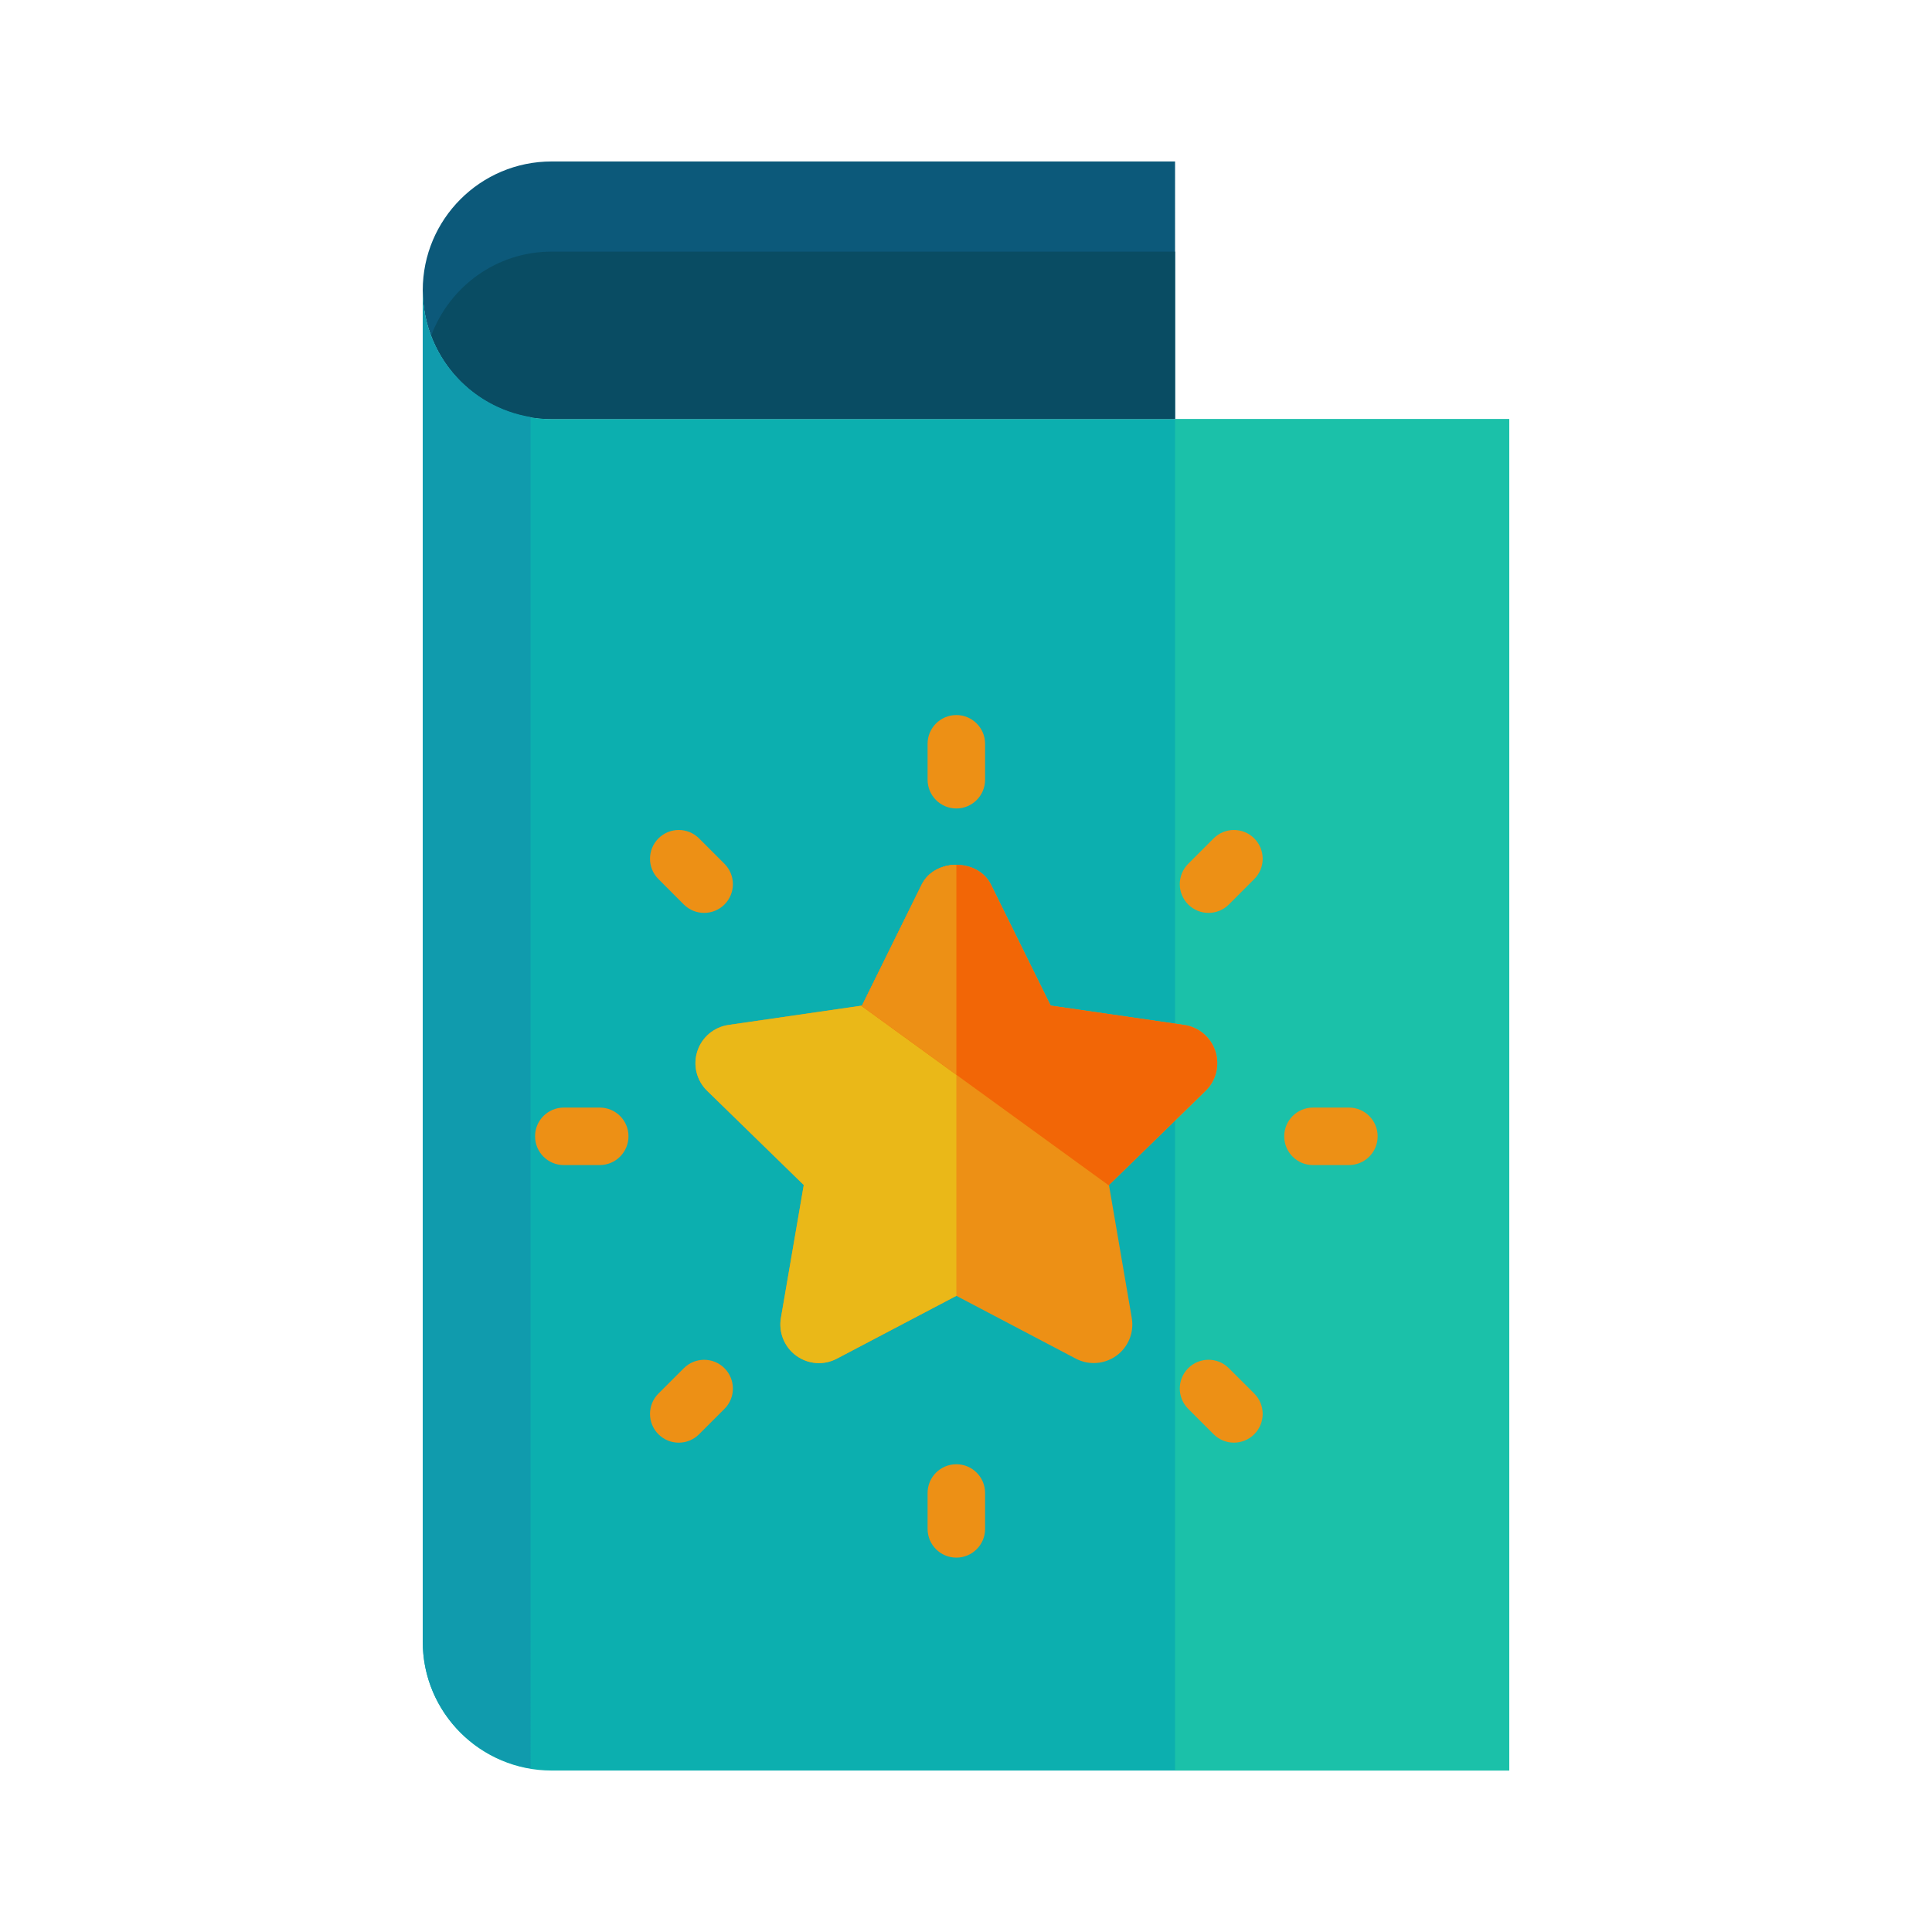
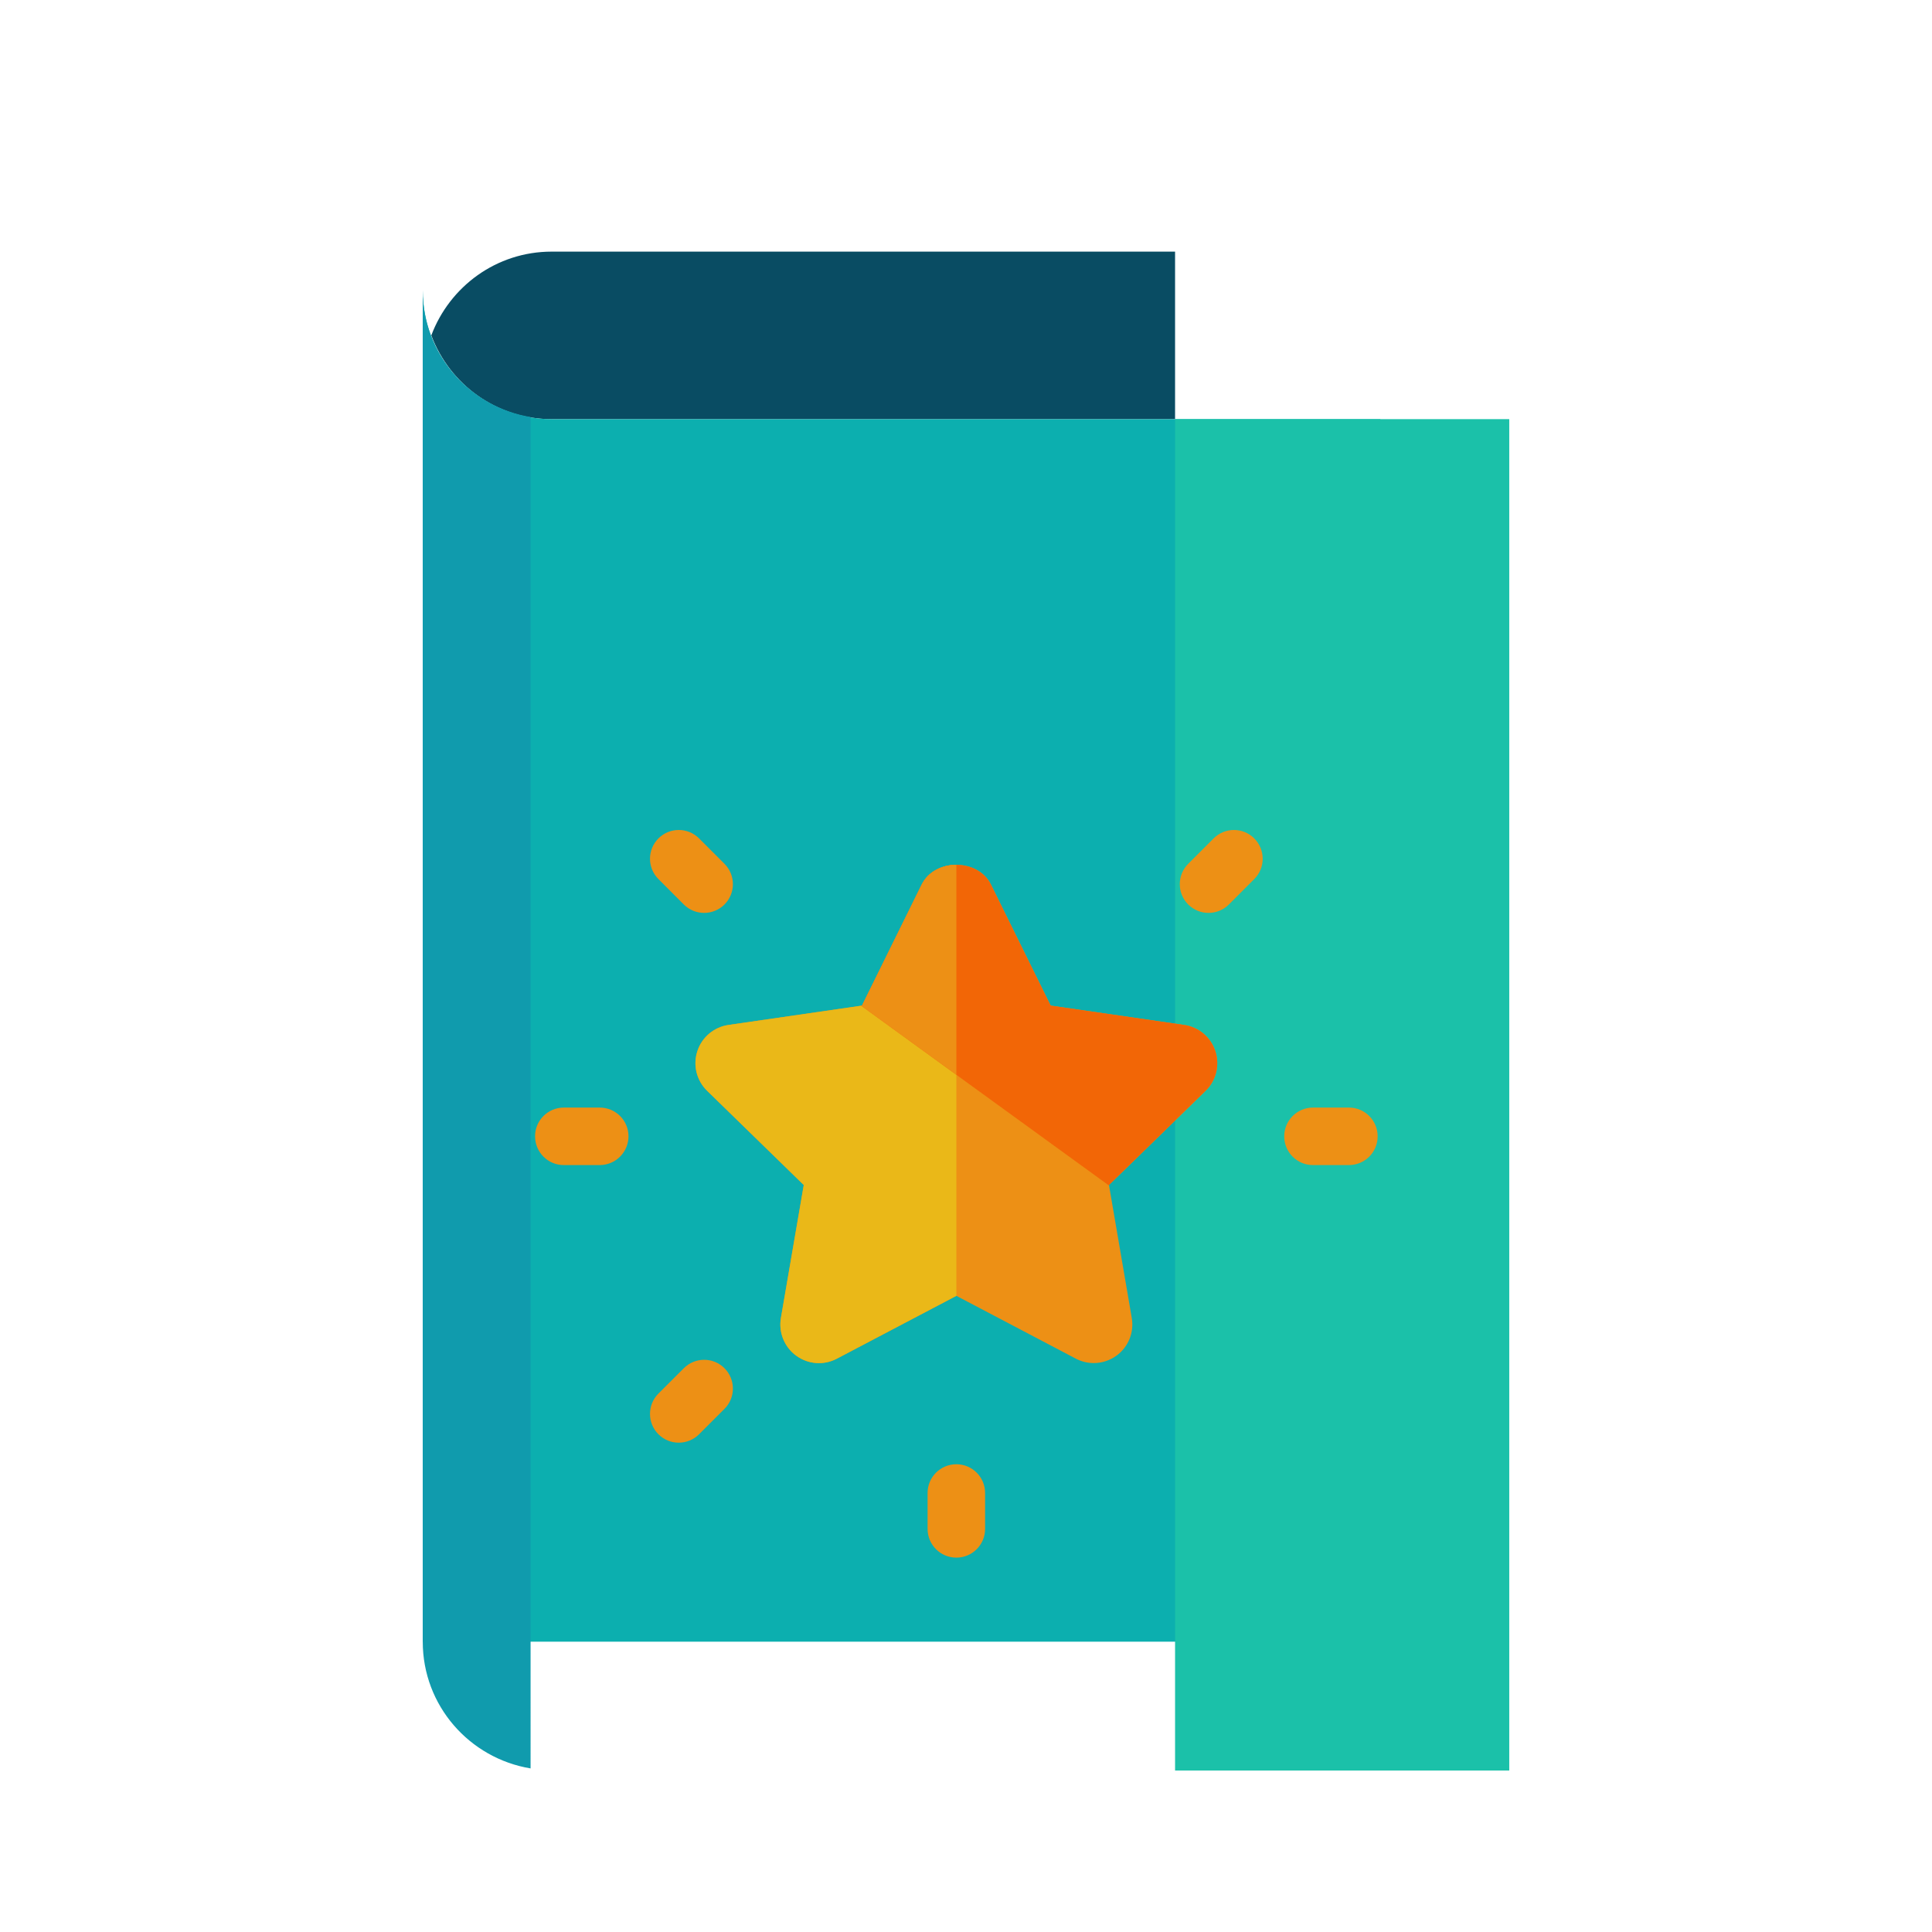
<svg xmlns="http://www.w3.org/2000/svg" enable-background="new 0 0 75 75" height="75px" id="Layer_1" version="1.1" viewBox="0 0 75 75" width="75px" xml:space="preserve">
  <g>
    <g>
      <g>
-         <path d="M21.415,6.268c-2.764,0-5.004,2.24-5.004,5.002c0,2.764,2.24,5.002,5.004,5.002h24.201V6.268H21.415z" fill="#0C597A" />
        <path d="M16.743,13.02c0.713,1.896,2.527,3.252,4.672,3.252h24.201V9.768H21.415     C19.271,9.768,17.456,11.123,16.743,13.02z" fill="#094C63" />
-         <path d="M16.411,11.27V63.73c0,2.762,2.24,5.002,5.004,5.002h37.174V63.73v-5.002V16.271H21.415     C18.651,16.271,16.411,14.033,16.411,11.27z" fill="#0CAFAF" />
+         <path d="M16.411,11.27V63.73h37.174V63.73v-5.002V16.271H21.415     C18.651,16.271,16.411,14.033,16.411,11.27z" fill="#0CAFAF" />
        <path d="M20.597,16.189c-2.371-0.393-4.186-2.438-4.186-4.92V63.73c0,2.482,1.814,4.527,4.186,4.92V16.189z" fill="#109BAD" />
        <polygon fill="#1BC1A9" points="58.589,58.729 58.589,16.271 45.616,16.271 45.616,68.732 58.589,68.732 58.589,63.73    " />
      </g>
    </g>
    <g>
      <g>
        <g>
          <path d="M47.181,40.809c-0.176-0.543-0.645-0.938-1.209-1.02l-5.186-0.752l-2.318-4.699      c-0.504-1.021-2.18-1.021-2.686,0l-2.318,4.699l-5.186,0.752c-0.562,0.082-1.033,0.477-1.207,1.02      c-0.178,0.543-0.029,1.137,0.379,1.535l3.752,3.658l-0.887,5.162c-0.096,0.561,0.135,1.131,0.596,1.465      c0.463,0.336,1.072,0.381,1.578,0.113l4.637-2.438l4.637,2.438c0.219,0.115,0.457,0.172,0.697,0.172      c0.309,0,0.617-0.098,0.879-0.285c0.461-0.334,0.693-0.904,0.596-1.465l-0.885-5.162l3.752-3.658      C47.21,41.945,47.356,41.352,47.181,40.809z" fill="#ED9015" />
          <path d="M35.782,34.338l-2.318,4.699l-5.186,0.752c-0.562,0.082-1.033,0.477-1.207,1.02      c-0.178,0.543-0.029,1.137,0.379,1.535l3.752,3.658l-0.887,5.162c-0.096,0.561,0.135,1.131,0.596,1.465      c0.463,0.336,1.072,0.381,1.578,0.113l4.637-2.438V33.572C36.581,33.572,36.034,33.828,35.782,34.338z" fill="#EAB818" />
          <path d="M43.054,46.025l-0.004-0.023l3.752-3.658c0.408-0.398,0.555-0.992,0.379-1.535s-0.645-0.938-1.209-1.02      l-5.186-0.752l-2.318-4.699c-0.504-1.021-2.18-1.021-2.686,0l-2.318,4.699l-0.033,0.004L43.054,46.025z" fill="#F26606" />
          <path d="M37.126,41.723v-8.15c-0.545,0-1.09,0.256-1.344,0.766l-2.318,4.699l-0.033,0.004L37.126,41.723z" fill="#ED9015" />
        </g>
      </g>
      <g>
        <g>
          <g>
            <g>
-               <path d="M37.126,31.385c-0.617,0-1.117-0.5-1.117-1.117v-1.395c0-0.615,0.5-1.115,1.117-1.115        c0.615,0,1.115,0.5,1.115,1.115v1.395C38.241,30.885,37.741,31.385,37.126,31.385z" fill="#ED9015" />
-             </g>
+               </g>
            <g>
              <path d="M37.126,60.467c-0.617,0-1.117-0.498-1.117-1.115v-1.395c0-0.617,0.5-1.115,1.117-1.115        c0.615,0,1.115,0.498,1.115,1.115v1.395C38.241,59.969,37.741,60.467,37.126,60.467z" fill="#ED9015" />
            </g>
          </g>
        </g>
        <g>
          <g>
            <g>
              <path d="M46.126,35.113c-0.436-0.438-0.436-1.143,0-1.58l0.986-0.986c0.436-0.436,1.143-0.436,1.578,0        c0.436,0.438,0.436,1.143,0,1.578l-0.986,0.988C47.269,35.547,46.562,35.547,46.126,35.113z" fill="#ED9015" />
            </g>
            <g>
              <path d="M25.56,55.678c-0.436-0.436-0.436-1.143,0-1.58l0.986-0.984c0.436-0.436,1.143-0.436,1.578,0        s0.436,1.143,0,1.578l-0.986,0.986C26.702,56.113,25.995,56.113,25.56,55.678z" fill="#ED9015" />
            </g>
          </g>
        </g>
        <g>
          <g>
            <g>
              <path d="M49.853,44.111c0.002-0.615,0.5-1.115,1.117-1.115h1.395c0.617,0,1.115,0.5,1.115,1.115        c0.002,0.617-0.498,1.117-1.115,1.117H50.97C50.353,45.229,49.853,44.729,49.853,44.111z" fill="#ED9015" />
            </g>
            <g>
              <path d="M20.771,44.111c-0.002-0.615,0.5-1.115,1.115-1.115h1.395c0.617,0,1.117,0.5,1.117,1.115        c-0.002,0.617-0.5,1.117-1.117,1.117h-1.395C21.271,45.229,20.771,44.729,20.771,44.111z" fill="#ED9015" />
            </g>
          </g>
        </g>
        <g>
          <g>
            <g>
-               <path d="M46.126,53.113c0.436-0.436,1.143-0.436,1.578,0l0.986,0.984c0.436,0.438,0.436,1.145,0,1.58        s-1.143,0.436-1.578,0l-0.986-0.986C45.69,54.256,45.69,53.549,46.126,53.113z" fill="#ED9015" />
-             </g>
+               </g>
            <g>
              <path d="M25.56,32.547c0.436-0.436,1.143-0.436,1.578,0l0.986,0.986c0.436,0.438,0.436,1.143,0,1.58        c-0.436,0.434-1.143,0.434-1.578,0l-0.986-0.988C25.124,33.689,25.124,32.984,25.56,32.547z" fill="#ED9015" />
            </g>
          </g>
        </g>
      </g>
    </g>
  </g>
</svg>